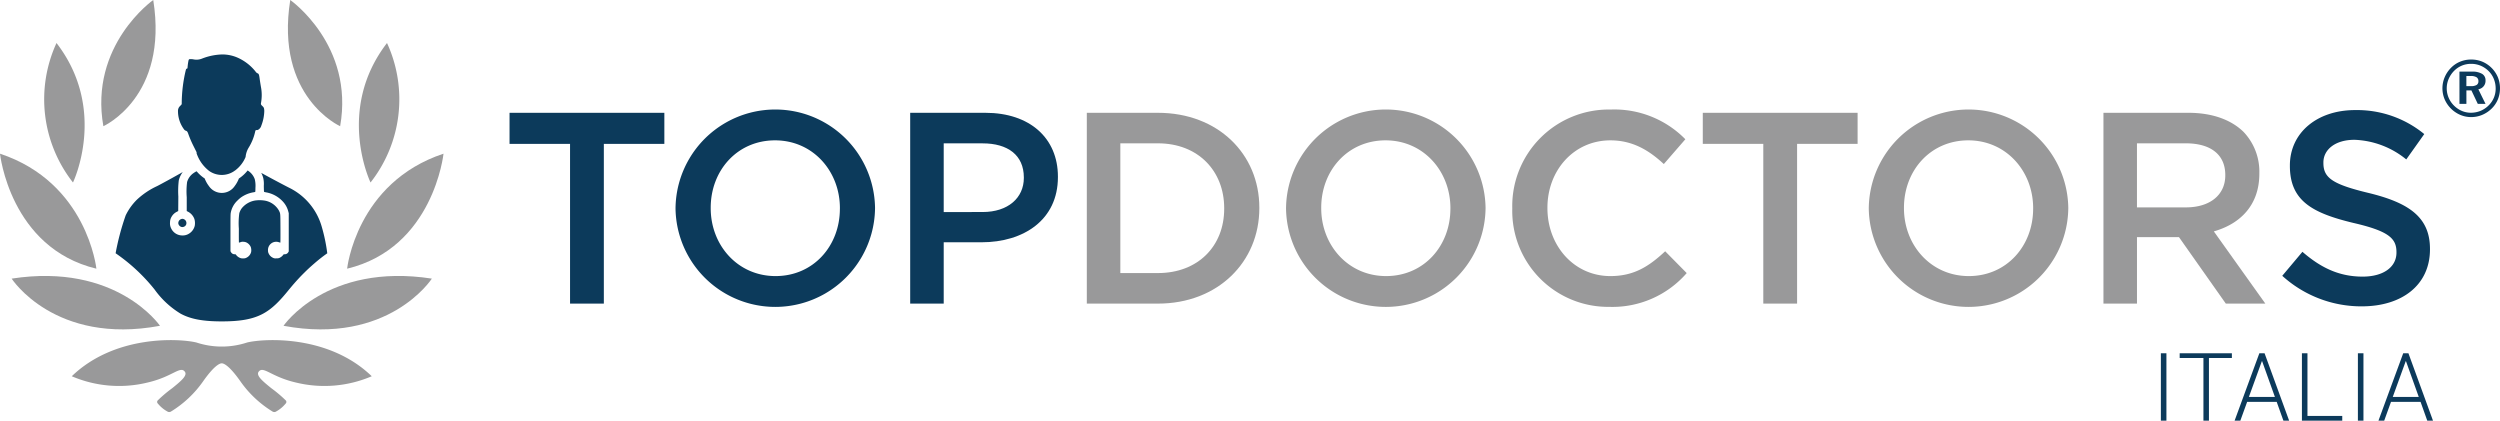
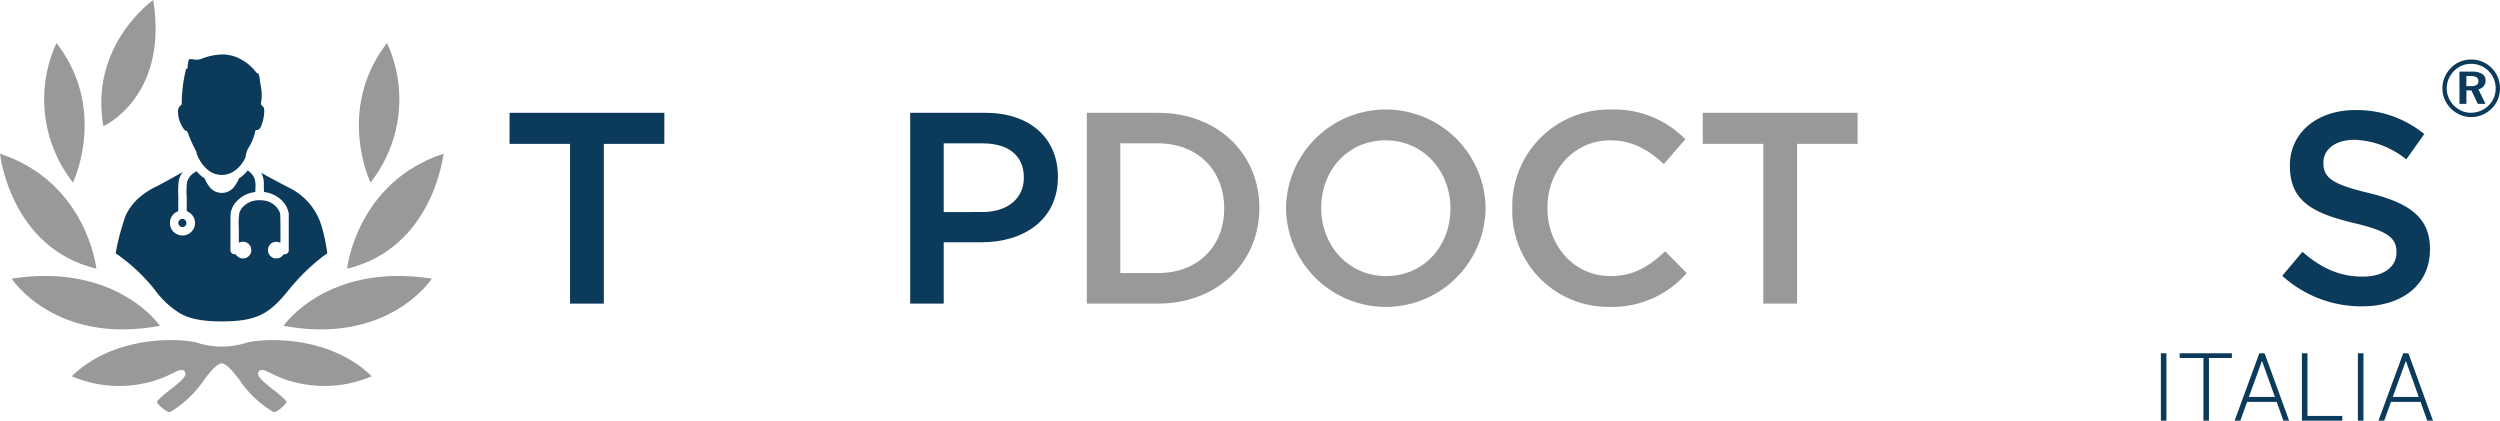
<svg xmlns="http://www.w3.org/2000/svg" width="400" height="67.307" viewBox="0 0 400 67.307">
  <defs>
    <style>.a{fill:#99999a;}.b{fill:#0c3a5b;}</style>
  </defs>
  <g transform="translate(-707 -405.76)">
    <path class="a" d="M209.046,313.933s-6.932-10.149-23.735-7.549C185.311,306.383,192.192,317.069,209.046,313.933Z" transform="translate(523.553 143.955)" />
    <path class="a" d="M199.676,313.268s-1.457-13.767-15.422-18.4C184.254,294.867,185.843,309.941,199.676,313.268Z" transform="translate(522.746 135.482)" />
    <path class="a" d="M190.238,284.827a21.544,21.544,0,0,0,2.635,22.317S198.484,295.53,190.238,284.827Z" transform="translate(525.803 127.814)" />
    <path class="a" d="M201.756,280.926s-10.276,7.209-7.982,20.191C193.775,301.117,204.226,296.459,201.756,280.926Z" transform="translate(529.764 124.834)" />
    <path class="a" d="M218.841,312.153a12.967,12.967,0,0,1-8.156,0c-2.7-.64-13-1.27-19.921,5.406a19.185,19.185,0,0,0,12.155,1c3.948-.915,5.182-2.692,5.928-1.739.482.616-.623,1.524-2.013,2.651a20.811,20.811,0,0,0-2.33,1.97.362.362,0,0,0,.044.5,5.209,5.209,0,0,0,1.619,1.316.576.576,0,0,0,.434-.028,17.271,17.271,0,0,0,5.214-4.909c2.025-2.861,2.836-2.827,2.947-2.827s.923-.034,2.947,2.827a17.27,17.27,0,0,0,5.214,4.909.576.576,0,0,0,.434.028,5.209,5.209,0,0,0,1.619-1.316.362.362,0,0,0,.044-.5,20.806,20.806,0,0,0-2.33-1.97c-1.39-1.127-2.494-2.036-2.013-2.651.746-.953,1.981.824,5.928,1.739a19.186,19.186,0,0,0,12.155-1C231.842,310.883,221.536,311.513,218.841,312.153Z" transform="translate(527.719 148.4)" />
    <path class="a" d="M209.971,313.933c16.854,3.136,23.735-7.549,23.735-7.549C216.9,303.784,209.971,313.933,209.971,313.933Z" transform="translate(542.391 143.955)" />
    <path class="a" d="M231.163,294.867c-13.965,4.634-15.422,18.4-15.422,18.4C229.573,309.941,231.163,294.867,231.163,294.867Z" transform="translate(546.799 135.482)" />
    <path class="a" d="M221.308,284.827c-8.246,10.7-2.635,22.317-2.635,22.317A21.544,21.544,0,0,0,221.308,284.827Z" transform="translate(547.613 127.814)" />
-     <path class="a" d="M218.728,301.117c2.295-12.982-7.982-20.191-7.982-20.191C208.277,296.459,218.728,301.117,218.728,301.117Z" transform="translate(542.695 124.834)" />
    <g transform="translate(725.488 414.469)">
      <path class="b" d="M202.066,298.628a16.873,16.873,0,0,0,.8,1.863l.508,1.012.007.194a5.971,5.971,0,0,0,2.025,2.822,3.513,3.513,0,0,0,4,0c.007-.037.139-.065.146-.1a5.157,5.157,0,0,0,1.667-2.15,3.473,3.473,0,0,1,.5-1.508,8.179,8.179,0,0,0,1-2.415c.134-.642.176-.22.566-.462a1.112,1.112,0,0,0,.45-.635,6.9,6.9,0,0,0,.473-2.367c-.028-.445-.062-.531-.3-.755s-.266-.293-.221-.522a6.907,6.907,0,0,0,.018-2.364c-.072-.388-.187-1.108-.252-1.6-.141-1.06-.277-.5-.665-1.065a7.591,7.591,0,0,0-2.921-2.228,6.057,6.057,0,0,0-2.4-.482,9.564,9.564,0,0,0-3.186.649,2.4,2.4,0,0,1-1.506.118c-.589-.042-.6-.039-.686.176a8.462,8.462,0,0,0-.157,1.111c-.039.4-.162.044-.273.411a23.3,23.3,0,0,0-.661,5.5l-.254.28a1.041,1.041,0,0,0-.344.815,4.881,4.881,0,0,0,1.03,3.006C201.725,298.212,201.826,297.91,202.066,298.628Z" transform="translate(-190.41 -285.863)" />
      <path class="b" d="M201.094,300.775a.751.751,0,0,0-.2.039.686.686,0,0,0-.464.721.713.713,0,0,0,.52.545.67.67,0,0,0,.7-.316.679.679,0,0,0-.564-.99Z" transform="translate(-190.386 -274.472)" />
      <path class="b" d="M227.695,305.28a9.976,9.976,0,0,0-5.106-6.089c-1.025-.515-3.145-1.647-4.549-2.42a3.668,3.668,0,0,1,.33.84,4.352,4.352,0,0,1,.086,1.233c.014.81.025.96.06.975a3.248,3.248,0,0,0,.36.081,4.755,4.755,0,0,1,2.558,1.385,3.68,3.68,0,0,1,.942,1.676l.071.263v6.119l-.083.138a.641.641,0,0,1-.545.312l-.191.012-.1.132a1.562,1.562,0,0,1-.589.448,1.131,1.131,0,0,1-.494.062.854.854,0,0,1-.549-.1,1.353,1.353,0,0,1-.651-.653.936.936,0,0,1-.116-.462,1.314,1.314,0,0,1,1.736-1.365,2.091,2.091,0,0,0,.235.067c.019,0,.025-.709.019-2.242-.012-2.528,0-2.376-.229-2.861a3.238,3.238,0,0,0-2.388-1.637,5.26,5.26,0,0,0-1.432,0,3.479,3.479,0,0,0-2.124,1.221,2.5,2.5,0,0,0-.411.818,11.784,11.784,0,0,0-.071,2.459c-.007,1.517,0,2.242.019,2.242a2.172,2.172,0,0,0,.245-.071.971.971,0,0,1,.467-.064,1.341,1.341,0,0,1,.407.076,1.439,1.439,0,0,1,.774.776,1.661,1.661,0,0,1,.053.78,1.38,1.38,0,0,1-.734.908.907.907,0,0,1-.487.116,1.154,1.154,0,0,1-.469-.044,1.426,1.426,0,0,1-.665-.45l-.122-.157-.187-.012a.632.632,0,0,1-.552-.328l-.092-.152v-2.933c0-2.575.005-2.969.044-3.2a3.591,3.591,0,0,1,1.055-1.961,5.578,5.578,0,0,1,.536-.48,4.855,4.855,0,0,1,2.013-.852,2.161,2.161,0,0,0,.3-.065c.035-.018.042-.129.049-.672a4.458,4.458,0,0,0-.109-1.367,2.683,2.683,0,0,0-1.141-1.393,6.03,6.03,0,0,1-1.4,1.289,4.866,4.866,0,0,1-.667,1.2,2.488,2.488,0,0,1-4.131,0,4.809,4.809,0,0,1-.67-1.207,6.069,6.069,0,0,1-1.295-1.155,2.734,2.734,0,0,0-.441.259,2.608,2.608,0,0,0-1.081,1.459,11.831,11.831,0,0,0-.058,2.436v2.208l.235.125a2.142,2.142,0,0,1,.991,1.154,2.335,2.335,0,0,1,.055,1.083,2.039,2.039,0,0,1-1.088,1.351,1.831,1.831,0,0,1-.889.194,1.971,1.971,0,0,1-1.794-1.122,1.779,1.779,0,0,1-.183-.974,1.726,1.726,0,0,1,.295-.972,1.935,1.935,0,0,1,.8-.72l.215-.12.018-2.334a14.347,14.347,0,0,1,.074-2.57,3.7,3.7,0,0,1,.637-1.339c-.155.092-.312.182-.464.266-1.319.743-2.955,1.635-3.63,1.984a12.147,12.147,0,0,0-3.24,2.173,9.107,9.107,0,0,0-1.8,2.513,40.179,40.179,0,0,0-1.612,6.063,29.1,29.1,0,0,1,6.235,5.8,14.144,14.144,0,0,0,4.182,3.877h0c1.61.864,3.568,1.226,6.576,1.226,5.828,0,7.724-1.346,10.758-5.1.106-.13.212-.256.318-.383.083-.1.168-.2.252-.3s.152-.175.229-.263c.489-.559.972-1.078,1.436-1.545.058-.058.113-.109.169-.166.12-.12.242-.24.358-.353l.019-.018c.277-.266.542-.51.8-.739.145-.129.282-.25.418-.367.485-.422.914-.769,1.254-1.03.065-.051.123-.1.182-.139.076-.058.148-.113.213-.16.215-.159.369-.265.432-.309l.035-.023A27.53,27.53,0,0,0,227.695,305.28Z" transform="translate(-194.735 -277.822)" />
    </g>
    <path class="b" d="M410.4,286.326a4.646,4.646,0,0,1,1.8.348,4.673,4.673,0,0,1,2.478,2.5,4.756,4.756,0,0,1-.009,3.538,4.363,4.363,0,0,1-1.005,1.475,4.778,4.778,0,0,1-1.512,1,4.538,4.538,0,0,1-1.748.348,4.436,4.436,0,0,1-1.759-.358,4.765,4.765,0,0,1-2.5-2.515,4.556,4.556,0,0,1,.016-3.5,4.713,4.713,0,0,1,1.03-1.526,4.361,4.361,0,0,1,1.459-.975A4.6,4.6,0,0,1,410.4,286.326Zm.005.69a3.884,3.884,0,0,0-1.489.282,3.768,3.768,0,0,0-1.24.834,4.2,4.2,0,0,0-.878,1.3,3.842,3.842,0,0,0-.014,2.976,3.892,3.892,0,0,0,.843,1.261,3.965,3.965,0,0,0,1.265.87,3.645,3.645,0,0,0,1.452.3,4.053,4.053,0,0,0,1.529-.291,3.952,3.952,0,0,0,1.3-.857,3.731,3.731,0,0,0,1.148-2.7,4.1,4.1,0,0,0-.284-1.535,3.815,3.815,0,0,0-.833-1.275,4.048,4.048,0,0,0-1.288-.868A3.86,3.86,0,0,0,410.409,287.016Zm-1.88,1.244h1.986a3.053,3.053,0,0,1,1.632.355,1.159,1.159,0,0,1,.554,1.044,1.352,1.352,0,0,1-1.15,1.423l1.15,2.339h-1.236l-1.023-2.157h-.8v2.157h-1.108Zm1.108.7v1.623h.729a1.693,1.693,0,0,0,.912-.191.666.666,0,0,0,.286-.6.709.709,0,0,0-.3-.631,1.746,1.746,0,0,0-.949-.2Z" transform="translate(691.986 128.959)" />
    <path class="b" d="M240.155,296.131h-9.682v-4.972h24.77v4.972h-9.682v25.555h-5.406Z" transform="translate(558.053 132.65)" />
-     <path class="b" d="M245.53,306.736v-.086a15.962,15.962,0,0,1,31.921-.088v.088a15.962,15.962,0,0,1-31.921.086Zm26.3,0v-.086c0-5.932-4.318-10.858-10.379-10.858s-10.292,4.84-10.292,10.77v.088c0,5.93,4.318,10.859,10.379,10.859S271.826,312.666,271.826,306.736Z" transform="translate(569.555 132.424)" />
    <path class="b" d="M266.816,291.159h12.037c7.108,0,11.6,4.057,11.6,10.206v.086c0,6.847-5.495,10.423-12.21,10.423H272.18v9.812h-5.364Zm11.6,15.875c4.055,0,6.585-2.268,6.585-5.452V301.5c0-3.575-2.574-5.452-6.585-5.452H272.18v10.991Z" transform="translate(585.814 132.65)" />
    <path class="a" d="M282.837,291.159h11.382c9.594,0,16.222,6.586,16.222,15.177v.088c0,8.59-6.629,15.263-16.222,15.263H282.837ZM294.219,316.8c6.41,0,10.6-4.318,10.6-10.292v-.086c0-5.976-4.187-10.38-10.6-10.38H288.2V316.8Z" transform="translate(598.053 132.65)" />
    <path class="a" d="M300.91,306.736v-.086a15.963,15.963,0,0,1,31.923-.088v.088a15.963,15.963,0,0,1-31.923.086Zm26.3,0v-.086c0-5.932-4.316-10.858-10.379-10.858s-10.292,4.84-10.292,10.77v.088c0,5.93,4.318,10.859,10.38,10.859S327.206,312.666,327.206,306.736Z" transform="translate(611.857 132.424)" />
    <path class="a" d="M321.431,306.736v-.086a15.447,15.447,0,0,1,15.743-15.787,15.909,15.909,0,0,1,11.949,4.754l-3.445,3.967c-2.443-2.267-5.059-3.792-8.548-3.792-5.844,0-10.074,4.8-10.074,10.77v.088c0,5.974,4.23,10.859,10.074,10.859,3.75,0,6.149-1.528,8.765-3.969l3.445,3.489a15.746,15.746,0,0,1-12.384,5.406A15.351,15.351,0,0,1,321.431,306.736Z" transform="translate(627.533 132.424)" />
    <path class="a" d="M348.394,296.131h-9.682v-4.972h24.77v4.972H353.8v25.555h-5.406Z" transform="translate(640.734 132.65)" />
-     <path class="a" d="M353.769,306.736v-.086a15.962,15.962,0,0,1,31.921-.088v.088a15.962,15.962,0,0,1-31.921.086Zm26.3,0v-.086c0-5.932-4.318-10.858-10.379-10.858s-10.292,4.84-10.292,10.77v.088c0,5.93,4.318,10.859,10.379,10.859S380.065,312.666,380.065,306.736Z" transform="translate(652.236 132.424)" />
-     <path class="a" d="M375.055,291.159h13.607c3.838,0,6.847,1.134,8.809,3.053A9.226,9.226,0,0,1,400,300.8v.088c0,5.015-3.009,8.024-7.283,9.245l8.243,11.557h-6.323l-7.5-10.642h-6.717v10.642h-5.364Zm13.215,15.132c3.836,0,6.279-2.006,6.279-5.1V301.1c0-3.27-2.355-5.059-6.324-5.059h-7.807v10.248Z" transform="translate(668.496 132.65)" />
    <path class="b" d="M391.274,317.427l3.226-3.838c2.923,2.529,5.844,3.969,9.638,3.969,3.314,0,5.408-1.526,5.408-3.838v-.086c0-2.18-1.221-3.358-6.89-4.665-6.5-1.57-10.162-3.489-10.162-9.116v-.086c0-5.233,4.36-8.853,10.423-8.853a16.925,16.925,0,0,1,11.077,3.838l-2.879,4.055a13.866,13.866,0,0,0-8.287-3.14c-3.14,0-4.971,1.614-4.971,3.619v.088c0,2.355,1.4,3.4,7.239,4.8,6.454,1.57,9.813,3.881,9.813,8.939v.088c0,5.713-4.493,9.114-10.9,9.114A18.807,18.807,0,0,1,391.274,317.427Z" transform="translate(680.887 132.461)" />
    <path class="b" d="M381.153,323.752h-.889V312.973h.889Z" transform="translate(672.475 149.314)" />
    <path class="b" d="M390.323,313.728h-3.671v10.024h-.882V313.728h-3.8v-.755h8.35Z" transform="translate(673.779 149.314)" />
    <path class="b" d="M393.687,320.746h-4.729l-1.09,3.006h-.916l3.958-10.779h.838l3.93,10.779h-.917Zm-4.449-.792H393.4l-2.044-5.715h-.044Z" transform="translate(677.584 149.314)" />
    <path class="b" d="M393.946,323h5.567v.748h-6.454V312.973h.887Z" transform="translate(682.248 149.314)" />
    <path class="b" d="M399.026,323.752h-.889V312.973h.889Z" transform="translate(686.127 149.314)" />
    <path class="b" d="M406.738,320.746h-4.731l-1.088,3.006H400l3.96-10.779h.836l3.93,10.779h-.917Zm-4.449-.792h4.159l-2.043-5.715h-.044Z" transform="translate(687.553 149.314)" />
  </g>
</svg>